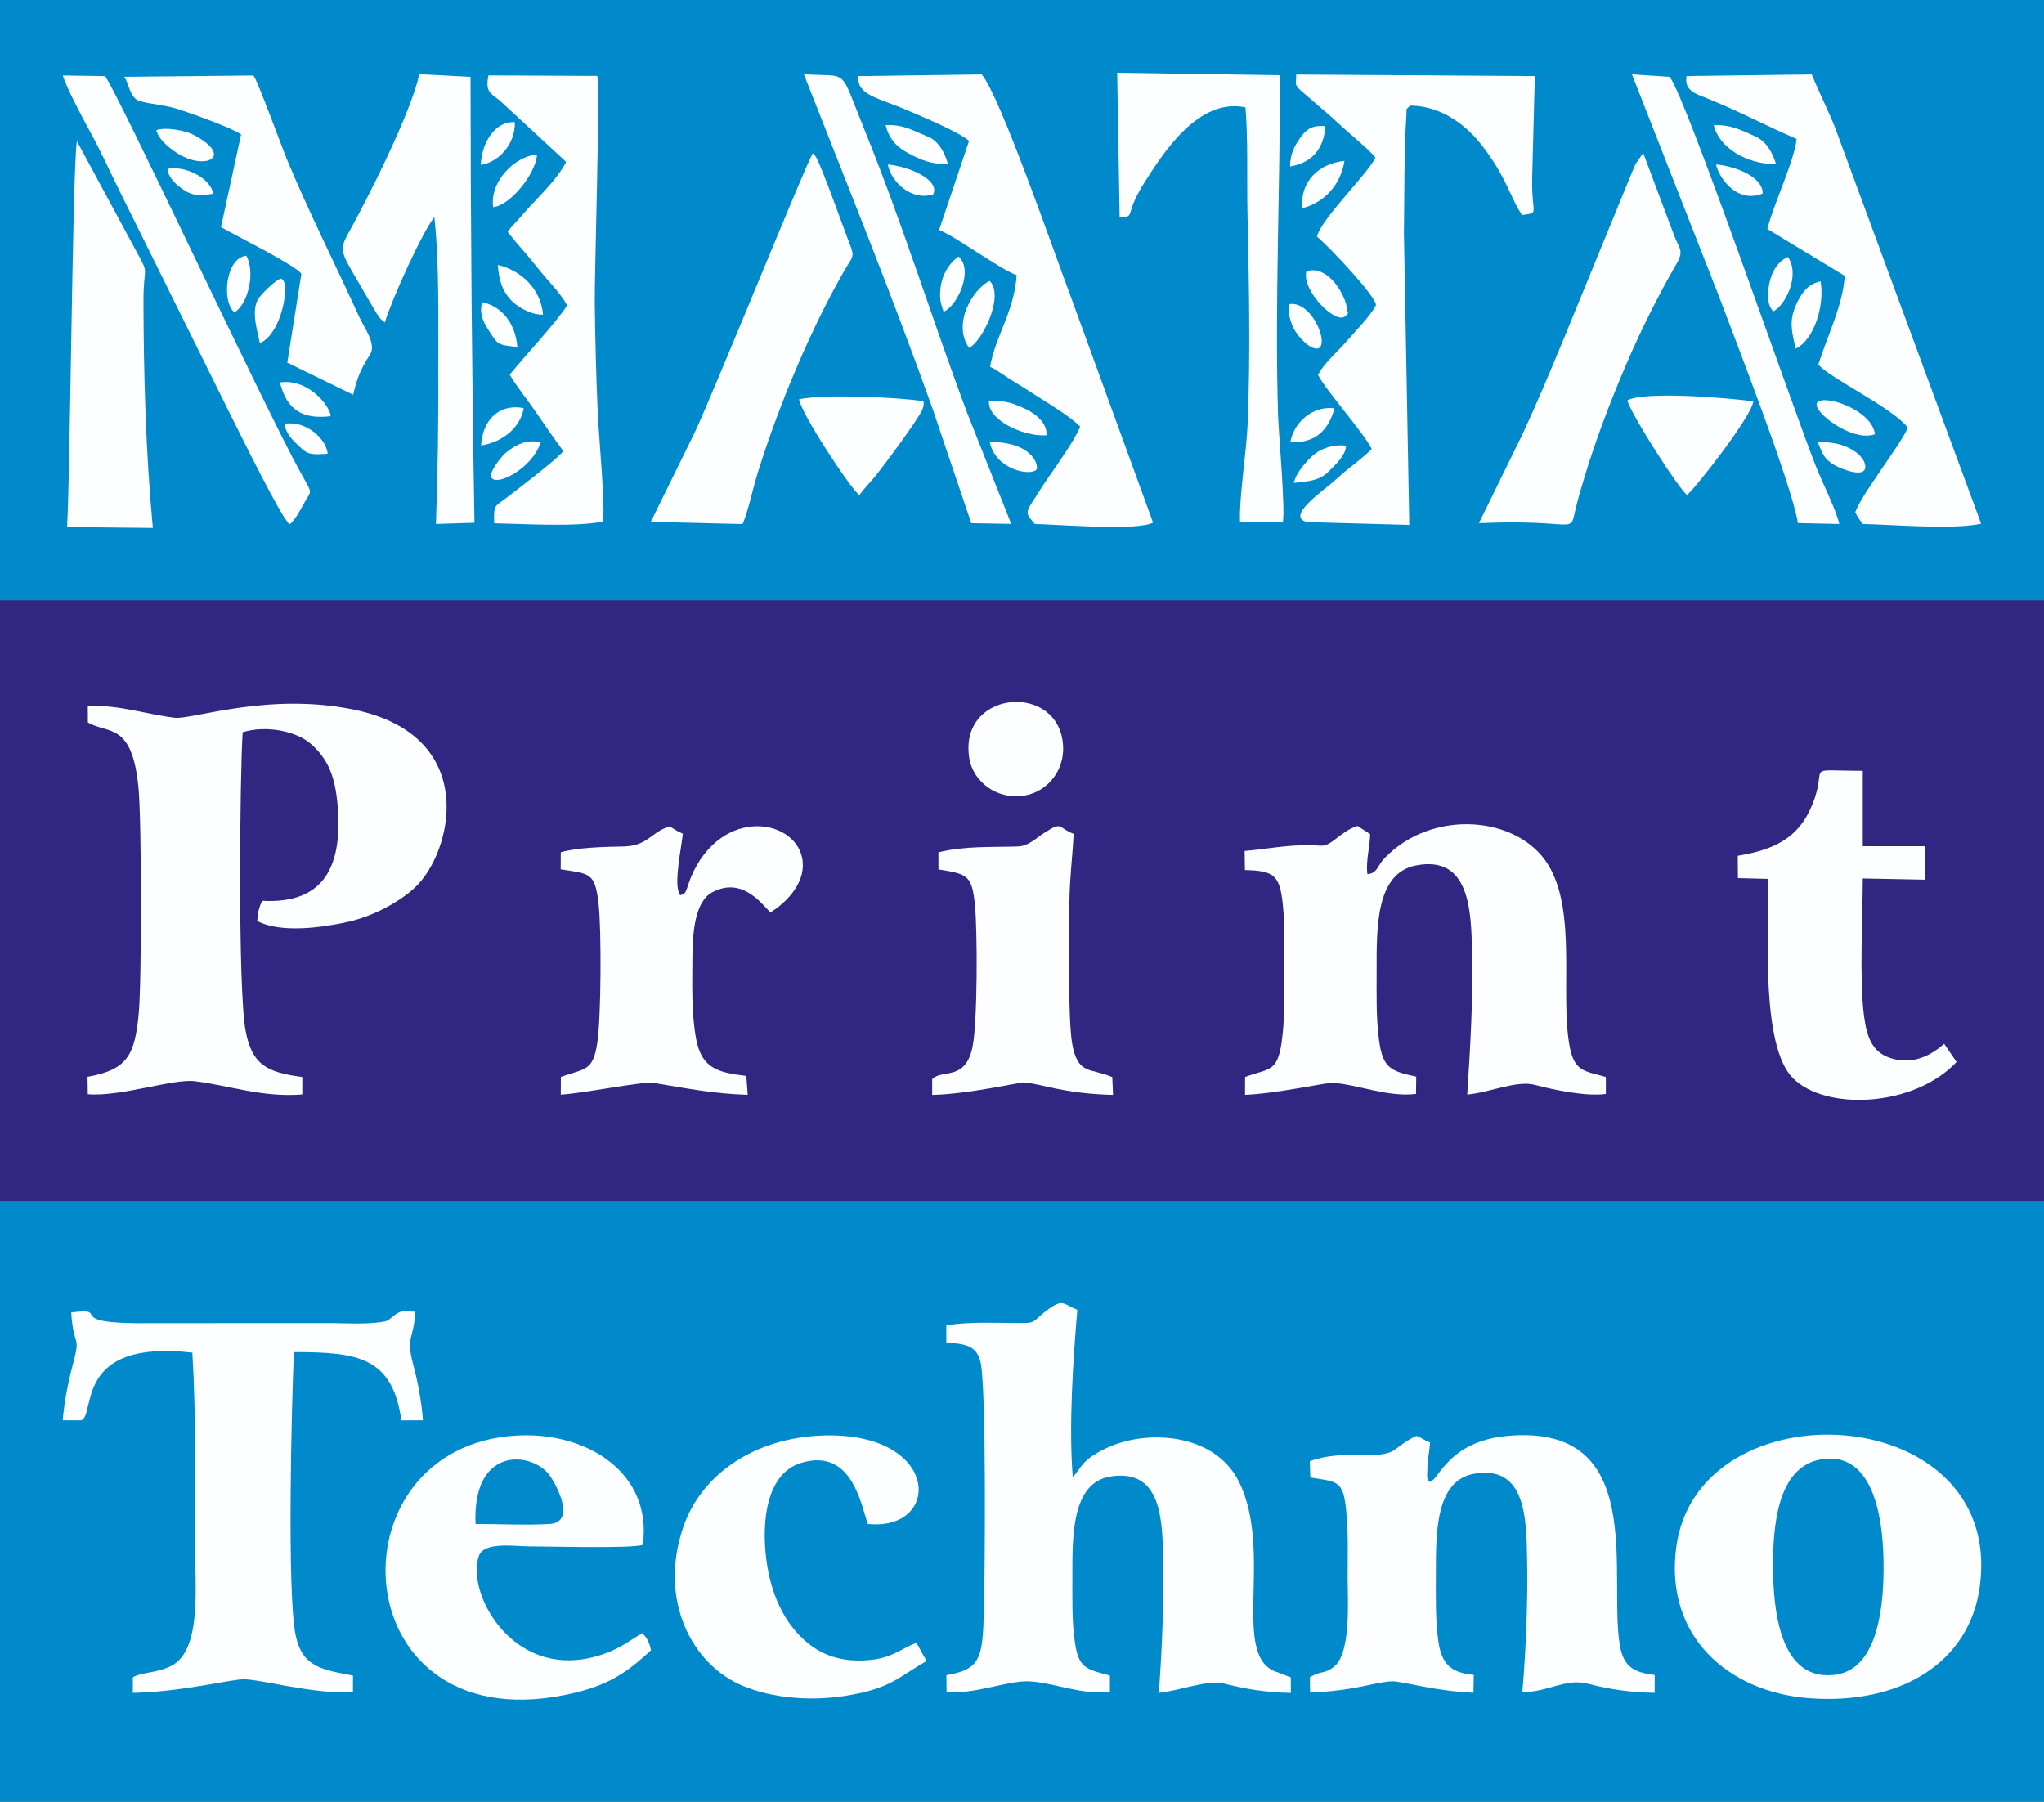
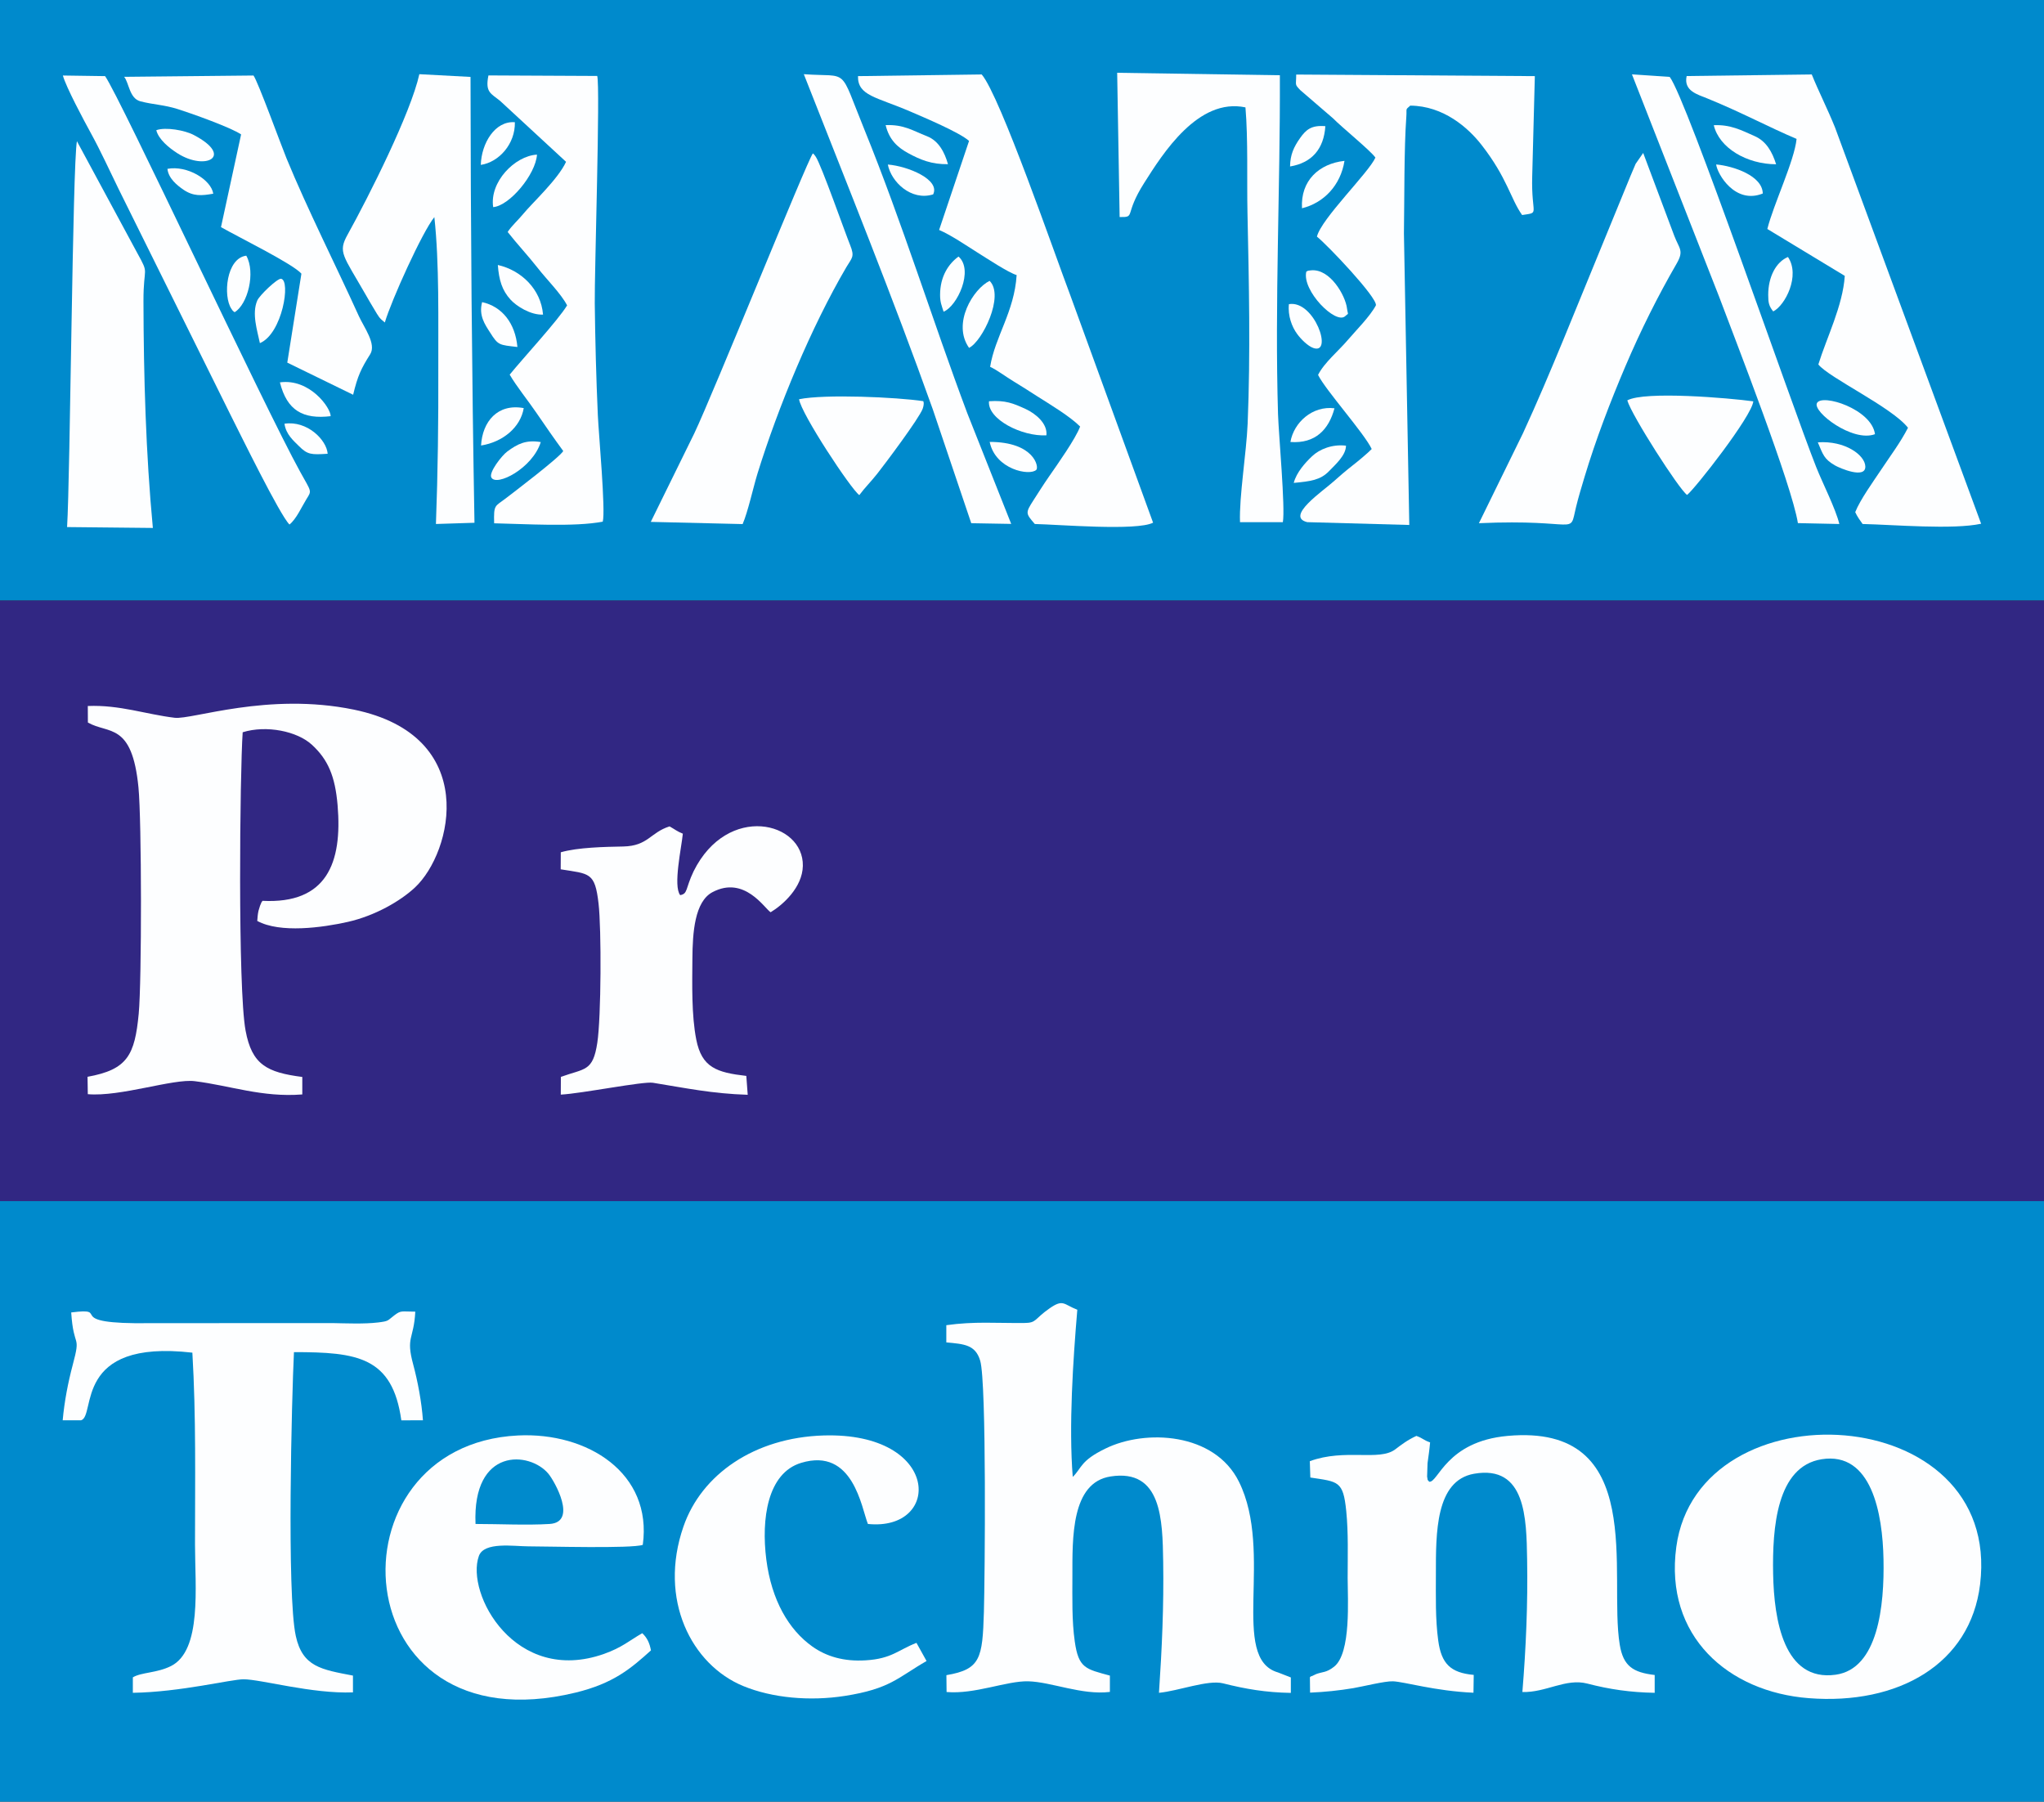
<svg xmlns="http://www.w3.org/2000/svg" id="Layer_1" x="0px" y="0px" viewBox="0 0 232.8 205.2" style="enable-background:new 0 0 232.8 205.2;" xml:space="preserve">
  <rect x="0" y="0" width="232.8" height="205.2" fill="#333333" stroke="none" />
  <style type="text/css"> .st0{fill-rule:evenodd;clip-rule:evenodd;fill:#008ACC;} .st1{fill-rule:evenodd;clip-rule:evenodd;fill:#FDFEFF;} .st2{fill-rule:evenodd;clip-rule:evenodd;fill:#312783;} </style>
  <g>
    <polygon class="st0" points="0,0 232.8,0 232.8,68.4 0,68.4 0,0 " />
    <path class="st1" d="M156.65,17.95c-0.75,1.71-6.16,6.95-6.66,9c1.22,0.97,6.85,6.91,6.72,7.82c-0.66,1.26-2.3,2.89-3.2,3.95 c-1.02,1.21-2.69,2.58-3.39,3.98c0.84,1.72,5.26,6.64,6.11,8.44c-0.35,0.38-1.59,1.42-2.15,1.85c-0.71,0.55-1.61,1.32-2.22,1.87 c-1.14,1.04-5.53,3.99-2.97,4.61l11.62,0.32l-0.61-33.2c0.06-3.81,0.01-9.7,0.27-13.24c0.08-1.08-0.15-0.79,0.45-1.32 c3.78,0.03,6.6,2.51,8.14,4.5c2.91,3.74,3.28,6.1,4.6,7.96c2.09-0.32,1.03,0.11,1.15-4.39l0.3-11.43l-27.18-0.18 c0,1.28-0.21,1.06,0.47,1.78l3.74,3.22C152.68,14.37,156.21,17.25,156.65,17.95L156.65,17.95z" />
    <path class="st1" d="M111.81,8.48L97.72,8.67c-0.04,2.24,2.09,2.37,5.91,4.01c1.57,0.68,5.65,2.39,6.74,3.37l-3.41,10.14 c1.35,0.58,3.08,1.76,4.38,2.58c1.03,0.64,3.47,2.26,4.45,2.56c-0.26,4.18-2.47,7.02-3.02,10.45c0.74,0.33,1.87,1.18,2.66,1.65 c0.9,0.54,1.66,1.04,2.65,1.67c1.56,0.99,3.77,2.31,4.94,3.48c-0.5,1.37-2.59,4.32-3.52,5.66c-0.74,1.07-1.19,1.8-1.81,2.76 c-0.91,1.42-0.88,1.47,0.17,2.68c2.72,0.06,11.62,0.81,13.47-0.15l-9.44-25.93C120.17,29.08,113.9,10.89,111.81,8.48L111.81,8.48z" />
    <path class="st1" d="M209,14.52c-0.85-2.11-1.9-4.17-2.65-6.04l-14.25,0.18c-0.37,1.71,1.24,2.09,2.4,2.57 c3.94,1.61,6.95,3.25,10.12,4.59c-0.24,2.48-2.64,7.48-3.33,10.26l8.82,5.34c-0.22,3.4-2.07,7.04-3.01,10.09 c1.2,1.51,8.39,4.88,10.21,7.21c-0.88,1.71-1.98,3.15-3.08,4.81c-0.85,1.28-2.37,3.38-2.93,4.8c0.24,0.53,0.54,0.93,0.84,1.35 c3.55,0.08,10.29,0.67,13.5-0.03L209,14.52L209,14.52z" />
    <path class="st1" d="M64.47,18.43c-0.91,1.99-3.86,4.69-4.89,5.95c-0.54,0.66-1.34,1.38-1.76,2.04c1.08,1.38,2.3,2.67,3.43,4.11 c1,1.29,2.63,2.89,3.34,4.25c-1.01,1.68-5.12,6.13-6.54,7.89c0.78,1.34,2.12,2.99,3.05,4.36c1.05,1.54,2.06,2.99,3.05,4.34 c-0.42,0.73-5.65,4.7-6.56,5.4c-1.23,0.94-1.37,0.67-1.31,2.83c3.38,0.07,9.23,0.44,12.37-0.19c0.34-1.22-0.47-10.05-0.56-12.12 c-0.19-4.24-0.3-8.49-0.35-12.74C67.7,31.1,68.38,9.83,68.02,8.65L55.63,8.59c-0.4,1.95,0.3,2.05,1.34,2.91L64.47,18.43 L64.47,18.43z" />
    <path class="st1" d="M43.83,36.73c0.74-2.52,4.29-10.36,5.64-12c0.58,5.3,0.43,11.85,0.45,17.26c0.02,5.92-0.05,11.77-0.27,17.69 l4.39-0.14c-0.3-16.97-0.43-33.76-0.45-50.78l-5.83-0.31c-0.97,4.41-5.74,13.89-8.18,18.29c-1.11,2-0.51,2.32,2.06,6.81 c0.31,0.54,0.63,1.1,0.98,1.67C43.13,36.07,43.18,36.22,43.83,36.73L43.83,36.73z" />
    <path class="st1" d="M84.58,59.69c0.6-1.37,1.2-4.14,1.69-5.74c2.36-7.61,6.13-16.71,10.13-23.53c0.62-1.06,0.98-1.15,0.42-2.52 c-0.56-1.37-3.27-9.1-3.91-10.05c-0.22-0.33-0.17-0.23-0.33-0.38c-0.71,0.97-11.36,27.39-13.51,31.9l-4.95,10.07L84.58,59.69 L84.58,59.69z" />
    <path class="st1" d="M168.44,59.59c11.54-0.52,10.26,1.53,11.06-1.83c0.27-1.12,0.61-2.23,0.95-3.37 c1.32-4.39,2.96-8.64,4.66-12.64c1.77-4.15,3.7-8.01,5.84-11.71c0.88-1.52,0.3-1.7-0.27-3.21l-3.53-9.41l-0.86,1.24 c-0.19,0.44-0.36,0.83-0.57,1.34l-7.69,18.76c-1.48,3.58-2.97,7.11-4.57,10.58L168.44,59.59L168.44,59.59z" />
    <path class="st1" d="M17.41,60.13c-0.8-8.45-1.05-17.27-1.07-25.83c-0.01-4.13,0.72-2.9-0.71-5.49L8.76,16.08 C8.26,18.88,8,54.23,7.64,60.03L17.41,60.13L17.41,60.13z" />
    <path class="st1" d="M127.52,24.72c1.89,0.03,0.45-0.19,2.8-3.89c2.11-3.33,6.14-9.74,11.53-8.6c0.31,3.64,0.15,8.22,0.23,11.98 c0.17,8.04,0.35,16,0.02,24.04c-0.14,3.32-0.98,8.36-0.87,11.22l4.88,0c0.29-1.6-0.47-9.89-0.55-12.29 c-0.38-12.79,0.26-25.79,0.21-38.61l-18.53-0.28L127.52,24.72L127.52,24.72z" />
    <path class="st1" d="M27.46,15.31l-2.29,10.56c1.83,1.05,8.21,4.19,9.16,5.3L32.72,41.3l7.5,3.66c0.52-2.18,0.93-3.01,1.94-4.61 c0.74-1.17-0.71-3.07-1.29-4.35c-2.61-5.76-5.83-12.11-8.24-17.97c-0.59-1.43-3.27-8.8-3.76-9.43L14.14,8.75 c0.56,0.68,0.59,2.46,1.85,2.79c1.45,0.38,2.69,0.39,4.24,0.88C21.82,12.92,26.3,14.52,27.46,15.31L27.46,15.31z" />
    <path class="st1" d="M32.97,59.74c0.79-0.64,1.37-1.98,1.92-2.87c0.64-1.03,0.6-0.78-0.7-3.13c-4.18-7.57-20.52-42.66-22.22-45.07 L7.16,8.6c0.37,1.34,2.42,5.16,3.16,6.51c1.17,2.13,2.13,4.26,3.19,6.42l12.75,25.73C27.38,49.47,31.88,58.68,32.97,59.74 L32.97,59.74z" />
    <path class="st1" d="M195.78,33.75c1.93,5.13,8.31,21.49,8.99,25.83l4.72,0.1c-0.42-1.74-1.9-4.63-2.63-6.47 c-2.86-7.2-14.73-41.9-16.69-44.45l-4.3-0.29L195.78,33.75L195.78,33.75z" />
    <path class="st1" d="M91.55,8.45c4.95,12.59,10.12,25.35,14.69,38.17l4.38,12.97l4.55,0.08l-5.01-12.63 c-3.99-10.64-7.4-21.68-11.71-32.28C95.49,7.48,96.81,8.83,91.55,8.45L91.55,8.45z" />
    <path class="st1" d="M185.34,45.6c0.49,1.71,5.93,10.19,6.81,10.77c0.89-0.69,7.4-8.99,7.54-10.66 C196.96,45.33,187.34,44.51,185.34,45.6L185.34,45.6z" />
    <path class="st1" d="M91.01,45.47c0.23,1.65,5.92,10.26,6.86,10.92c0.61-0.83,1.35-1.55,2.07-2.47c0.82-1.04,4.73-6.24,5.15-7.37 c0.01-0.03,0.09-0.29,0.09-0.33c0.06-0.36,0.01-0.41-0.02-0.53C102.15,45.23,93.91,44.87,91.01,45.47L91.01,45.47z" />
    <path class="st1" d="M110.37,39.62c1.51-0.73,4.06-5.94,2.34-7.63C110.85,32.89,108.41,36.84,110.37,39.62L110.37,39.62z" />
-     <path class="st1" d="M204.51,39.71c2.07-0.96,3.32-4.85,2.85-7.66c-1.51,0.28-2.28,1.44-2.88,2.86 C203.7,36.75,204.17,38.07,204.51,39.71L204.51,39.71z" />
    <path class="st1" d="M107.97,18.7c-0.38-1.35-1.06-2.66-2.38-3.18c-1.68-0.66-2.64-1.35-4.72-1.27c0.41,1.7,1.39,2.55,2.56,3.19 C104.82,18.2,106.11,18.73,107.97,18.7L107.97,18.7z" />
    <path class="st1" d="M202.29,18.71c-0.45-1.43-1.13-2.63-2.45-3.21c-1.51-0.67-2.75-1.33-4.65-1.24 C195.8,16.84,198.93,18.7,202.29,18.71L202.29,18.71z" />
    <path class="st1" d="M29.6,39.08c2.56-1.07,3.54-7.16,2.41-7.33c-0.42-0.06-2.46,1.89-2.71,2.48C28.66,35.72,29.3,37.63,29.6,39.08 L29.6,39.08z" />
    <path class="st1" d="M61.85,35.83c-0.24-2.9-2.49-5.05-5.15-5.65c0.13,1.72,0.48,2.88,1.44,3.94 C58.81,34.86,60.43,35.9,61.85,35.83L61.85,35.83z" />
    <path class="st1" d="M148.78,30.94c-0.52,2.16,3.36,6.07,4.43,5.07c0.45-0.42,0.32-0.03,0.2-0.92c-0.18-1.42-1.91-4.51-4.09-4.3 C148.85,30.84,149.04,30.81,148.78,30.94L148.78,30.94z" />
    <path class="st1" d="M116.83,46.59c-1.44-0.66-2.3-1.02-4.19-0.89c-0.19,2.05,3.77,4.04,6.54,3.88 C119.33,48.24,117.95,47.11,116.83,46.59L116.83,46.59z" />
    <path class="st1" d="M206.94,45.91c-0.51,0.99,4.06,4.5,6.61,3.54C213.18,46.59,207.5,44.8,206.94,45.91L206.94,45.91z" />
    <path class="st1" d="M17.8,14.83c0.26,1.04,1.44,2.01,2.43,2.64c3.2,2.03,6.46,0.33,1.85-2.09C21.08,14.84,18.85,14.44,17.8,14.83 L17.8,14.83z" />
    <path class="st1" d="M56.17,23.59c1.85-0.14,4.84-3.71,4.99-5.98C58.61,17.76,55.74,20.74,56.17,23.59L56.17,23.59z" />
    <path class="st1" d="M31.88,43.55c0.81,3.22,2.64,4.22,5.78,3.85C37.68,46.47,35.29,43.08,31.88,43.55L31.88,43.55z" />
    <path class="st1" d="M148.29,23.72c2.49-0.61,4.4-2.62,4.84-5.4C150.23,18.64,148.11,20.57,148.29,23.72L148.29,23.72z" />
    <path class="st1" d="M147.35,55c1.91-0.18,3.04-0.32,4.02-1.34c0.69-0.72,1.93-1.79,1.93-2.9c-1.56-0.19-3.02,0.4-3.86,1.2 C148.69,52.67,147.66,53.79,147.35,55L147.35,55z" />
    <path class="st1" d="M61.59,50.35c-1.7-0.28-2.64,0.21-3.81,1.07c-0.63,0.46-2.13,2.39-1.82,2.96 C56.53,55.46,60.66,53.34,61.59,50.35L61.59,50.35z" />
    <path class="st1" d="M26.72,35.56c1.5-0.89,2.41-4.53,1.33-6.44c-2.29,0.29-2.66,4.62-1.7,6.04 C26.56,35.48,26.51,35.38,26.72,35.56L26.72,35.56z" />
    <path class="st1" d="M58.93,39.52c-0.24-2.7-1.74-4.61-4.02-5.11c-0.4,1.51,0.3,2.52,0.92,3.48 C56.74,39.34,56.85,39.28,58.93,39.52L58.93,39.52z" />
    <path class="st1" d="M54.79,50.74c2.47-0.39,4.5-2.06,4.86-4.26C56.67,45.93,54.94,48.02,54.79,50.74L54.79,50.74z" />
    <path class="st1" d="M146.8,34.64c-0.14,1.32,0.34,2.59,0.94,3.4c0.43,0.59,1.21,1.37,1.83,1.59 C151.88,40.46,149.71,34.15,146.8,34.64L146.8,34.64z" />
    <path class="st1" d="M201.39,33.58c0,0.9,0.08,1.28,0.57,1.89c1.36-0.68,3.11-4.08,1.68-6.2 C202.27,29.84,201.39,31.54,201.39,33.58L201.39,33.58z" />
    <path class="st1" d="M207.04,50.38c0.6,1.42,0.71,1.9,1.94,2.62c0.55,0.32,3.52,1.6,3.47,0.12 C212.41,51.84,210.15,50.16,207.04,50.38L207.04,50.38z" />
    <path class="st1" d="M118.03,53.51c0.33-0.33-0.26-3.18-5.31-3.18C113.36,53.48,117.29,54.24,118.03,53.51L118.03,53.51z" />
    <path class="st1" d="M107.07,33.58c0,0.84,0.17,1.19,0.4,1.92c1.54-0.61,3.47-4.72,1.7-6.28 C108.05,30.03,107.07,31.47,107.07,33.58L107.07,33.58z" />
    <path class="st1" d="M146.97,50.34c2.84,0.21,4.38-1.42,5.02-3.84C149.49,46.19,147.36,48.1,146.97,50.34L146.97,50.34z" />
    <path class="st1" d="M106.28,22.14c0.83-1.68-2.87-3.22-5.16-3.4C101.49,20.7,103.77,22.92,106.28,22.14L106.28,22.14z" />
    <path class="st1" d="M146.93,18.96c2.47-0.41,3.85-1.98,4.02-4.59c-1.58-0.13-2.19,0.38-2.89,1.37 C147.36,16.74,146.95,17.61,146.93,18.96L146.93,18.96z" />
    <path class="st1" d="M200.77,22.04c-0.03-2.02-3.33-3.13-5.31-3.31C195.59,19.82,197.62,23.31,200.77,22.04L200.77,22.04z" />
    <path class="st1" d="M54.76,18.78c2.06-0.3,3.94-2.39,3.88-4.86C56.37,13.74,54.83,16.33,54.76,18.78L54.76,18.78z" />
    <path class="st1" d="M37.32,51.68c-0.12-1.59-2.35-3.81-4.92-3.42c0.17,1.22,1.04,1.94,1.63,2.53 C35.03,51.8,35.46,51.8,37.32,51.68L37.32,51.68z" />
    <path class="st1" d="M24.29,22.06c-0.25-1.61-2.98-3.25-5.22-2.83c0.11,1.07,1.06,1.85,1.83,2.38 C22.02,22.37,22.95,22.3,24.29,22.06L24.29,22.06z" />
    <polygon class="st2" points="0,68.4 232.8,68.4 232.8,136.8 0,136.8 0,68.4 " />
    <path class="st1" d="M10.01,82.29c2.34,1.35,5.03-0.08,5.76,7.39c0.37,3.77,0.38,22.02,0.03,25.77c-0.45,4.73-1.28,6.37-5.83,7.19 l0.03,1.98c3.71,0.32,9.74-1.79,12.18-1.48c4.04,0.5,7.67,1.87,12.25,1.51v-1.99c-4.01-0.52-5.74-1.38-6.46-5.28 c-0.9-4.83-0.65-29.35-0.33-33.98c2.7-0.84,6.22-0.12,7.89,1.43c1.82,1.67,2.64,3.57,2.92,6.88c0.56,6.61-1.26,11.26-8.55,10.89 c-0.14,0.23-0.05-0.04-0.28,0.55c-0.01,0.04-0.17,0.58-0.18,0.59c-0.09,0.4-0.11,0.76-0.14,1.15c2.61,1.42,7.42,0.76,10.31,0.11 c3.1-0.7,5.99-2.37,7.64-3.91c4.3-4,7.47-17.3-6.96-20.27c-9.79-2.01-18.41,1.17-20.4,0.93c-3.25-0.39-6.26-1.49-9.89-1.34 L10.01,82.29L10.01,82.29z" />
-     <path class="st1" d="M155.74,99.56c-0.2-1.58,0.29-3.01,0.31-4.56l-1.44-0.93c-0.98,0.29-1.8,0.96-2.55,1.53 c-1.35,1.03-1.28,0.65-3.22,0.66c-2.5,0.01-4.72,0.46-7.08,0.66l0.03,2.18c3.37,0.05,3.98,0.65,4.32,3.95 c0.26,2.53,0.17,5.29,0.17,7.84c0,2.57,0.05,5.4-0.32,7.9c-0.51,3.39-1.48,2.87-4.15,3.87l-0.01,2.03 c3.63-0.14,9.16-1.39,9.93-1.36c2.78,0.12,6.22,1.66,9.55,1.26l0.02-1.97c-2.94-0.63-3.8-0.99-4.23-4.11 c-0.35-2.57-0.28-5.27-0.28-7.88c0-4.93-0.13-11.16,4.48-12.06c6.11-1.19,6.29,5.08,6.39,9.9c0.12,5.5-0.2,10.77-0.55,16.19 c2.5-0.21,5.61-1.66,7.72-1.1c2.12,0.56,5.8,1.35,8.07,1.03v-1.93c-2.44-0.7-3.59-0.6-4.13-3.5c-1.11-6,0.87-15.25-2.43-20.65 c-3.47-5.67-13.33-6.41-18.7-0.71C156.86,98.64,156.88,99.46,155.74,99.56L155.74,99.56z" />
-     <path class="st1" d="M197.94,100.01l3.47,0.09c0,6.24-0.86,19.05,2.81,22.71c3.73,3.72,13.77,3.3,18.62-1.86l-1.41-2.07 c-1.37,1.22-3.48,2.45-6.04,1.65c-2.09-0.65-2.76-2.28-3.09-4.83c-0.54-4.22-0.15-11.03-0.14-15.65l7.1,0.14v-3.81l-7.1,0l0-8.59 c-6.95,0-3.89-0.8-5.72,3.78c-1.5,3.74-4.14,5.18-8.52,5.9L197.94,100.01L197.94,100.01z" />
    <path class="st1" d="M77.47,101.95c-0.83-1.05,0.16-5.46,0.3-7c-0.64-0.25-0.92-0.5-1.51-0.83c-2.2,0.69-2.44,2.23-5.27,2.29 c-2.08,0.04-5.19,0.1-7.12,0.66l-0.01,1.94c3.29,0.53,3.9,0.31,4.31,3.89c0.34,2.9,0.3,12.99-0.14,15.86 c-0.5,3.31-1.41,2.9-4.15,3.89l-0.01,2.02c2.37-0.12,9.39-1.53,10.49-1.35c3.77,0.61,6.73,1.24,10.8,1.37l-0.16-2.15 c-3.38-0.39-5.07-0.95-5.7-4.14c-0.55-2.79-0.46-6.32-0.44-9.21c0.02-2.99,0.26-6.51,2.29-7.58c3.64-1.92,5.92,1.85,6.62,2.29 c1.4-0.84,3.62-2.83,3.67-5.28c0.1-5.05-8.58-7.16-12.44,0.61C78.04,101.24,78.36,101.79,77.47,101.95L77.47,101.95z" />
-     <path class="st1" d="M126.68,122.67c-2.51-1.08-3.92-0.21-4.56-3.78c-0.51-2.87-0.36-12.76-0.32-16.17 c0.03-2.74,0.35-5.11,0.48-7.75c-1.84-0.69-1.21-1.46-3.24-0.18c-1.04,0.65-1.87,1.58-3.12,1.62c-3.02,0.1-6.08-0.08-9.04,0.67 l0,1.94c3.31,0.54,3.84,0.61,4.17,4.19c0.28,3.06,0.29,13.15-0.28,16c-0.81,3.99-3.48,2.51-4.6,3.7v1.79 c4.1-0.08,9.97-1.45,10.41-1.42c2.05,0.13,4.38,1.27,10.19,1.42L126.68,122.67L126.68,122.67z" />
-     <path class="st1" d="M110.4,86.38c0.43,2.62,3.12,4.79,6.38,4.21c2.58-0.47,4.78-3.04,4.22-6.36 C119.92,77.71,109.17,78.79,110.4,86.38L110.4,86.38z" />
    <polygon class="st0" points="0,136.8 232.8,136.8 232.8,205.2 0,205.2 0,136.8 " />
    <path class="st1" d="M122.18,168.21c-0.46-5.8,0.03-13.24,0.52-19.04c-1.57-0.6-1.58-1.26-3.17-0.15 c-1.78,1.24-1.43,1.65-2.88,1.66c-3.2,0.03-5.66-0.2-8.87,0.25v1.96c2.03,0.19,3.32,0.26,3.86,2.09 c0.74,2.51,0.53,24.87,0.42,28.62c-0.16,5.27-0.37,6.53-4.27,7.19l0.02,1.92c3.21,0.28,6.84-1.28,9.3-1.22 c2.64,0.07,6.11,1.6,9.3,1.21v-1.86c-2.75-0.75-3.57-0.83-4-3.89c-0.34-2.37-0.27-5-0.27-7.43c0-4.35-0.15-10.67,4.35-11.36 c5.84-0.91,5.91,4.98,5.99,9.68c0.08,5.04-0.14,9.96-0.48,14.96c2.19-0.2,5.58-1.51,7.29-1.08c2.62,0.66,4.88,1.04,7.73,1.09v-1.76 l-1.46-0.57c-5.55-1.59-0.44-13.62-4.45-21.72c-2.78-5.62-10.66-6.01-15.2-3.78C123.03,166.37,123.22,167.2,122.18,168.21 L122.18,168.21z" />
    <path class="st1" d="M37.84,150.69l-20.66,0.01c-10.51,0.16-4.2-1.84-9.07-1.22c0.28,4.28,1.15,2.32,0.17,5.99 c-0.53,2-0.94,4.1-1.14,6.29h2.1c1.72-0.51-0.97-9.27,12.67-7.7c0.43,7.27,0.3,14.55,0.3,21.84c0,4.81,0.81,12.06-2.73,13.85 c-1.61,0.81-3.38,0.7-4.35,1.29l0,1.76c5.41-0.08,11.19-1.54,12.61-1.54c1.96,0,7.82,1.68,12.46,1.49l0-1.91 c-3.6-0.69-5.74-0.99-6.51-4.51c-1.04-4.72-0.46-27.26-0.21-32.33c7.21,0,11.22,0.53,12.23,7.77l2.46-0.01 c-0.15-2.11-0.6-4.46-1.11-6.36c-0.86-3.17,0.07-2.8,0.24-6.01c-1.59,0-1.6-0.18-2.39,0.42c-0.82,0.62-0.58,0.65-1.84,0.81 C41.45,150.81,39.48,150.72,37.84,150.69L37.84,150.69z" />
    <path class="st1" d="M162.88,164.28c-0.78-0.27-0.75-0.44-1.56-0.74c-1.02,0.47-1.68,0.98-2.42,1.54 c-1.83,1.37-5.72-0.13-9.72,1.34l0.06,1.86c3.18,0.49,3.74,0.35,4.09,3.82c0.25,2.47,0.16,5.15,0.16,7.64 c0,2.37,0.42,8.55-1.55,10.09c-0.88,0.69-1.28,0.56-2.02,0.83l-0.55,0.26c-0.03-0.05-0.13,0.07-0.18,0.11l0.02,1.75 c1.68-0.07,3.3-0.24,4.92-0.51c1.12-0.19,3.62-0.82,4.53-0.78c1.34,0.06,4.78,1.11,9.16,1.3l0.03-2.03 c-2.65-0.24-3.68-1.28-4.04-3.89c-0.34-2.45-0.27-5.11-0.27-7.6c0-4.63-0.06-10.65,4.35-11.42c5.89-1.03,5.96,5.07,6.04,9.74 c0.09,5.07-0.13,10.12-0.54,15.12c2.68,0.08,4.95-1.6,7.4-0.96c2.54,0.66,4.9,1,7.67,1.05v-2.03c-2.47-0.29-3.58-1.01-3.98-3.45 c-1.31-7.98,3.21-25.23-12.78-23.78c-7,0.63-7.9,5.36-8.92,5.22c-0.31-0.42-0.1,0.07-0.24-0.59l0.05-1.53 C162.7,165.84,162.81,165.09,162.88,164.28L162.88,164.28z" />
    <path class="st1" d="M54.16,173.57c-0.37-8.76,6.16-8.29,8.3-5.72c0.7,0.84,3.35,5.52,0.14,5.72 C60.01,173.73,56.82,173.57,54.16,173.57L54.16,173.57z M73.15,186.01c-1.47,0.84-2.3,1.63-4.36,2.36 c-10.12,3.57-15.78-6.87-14.25-11.15c0.59-1.66,3.99-1.1,5.64-1.1c2.13,0,11.78,0.27,13.03-0.17c1.12-8.18-6.3-12.85-14.21-12.46 c-21.96,1.08-20.1,35.74,6.54,29.29c4.33-1.05,6.29-2.73,8.6-4.81C73.98,187.11,73.7,186.53,73.15,186.01L73.15,186.01z" />
    <path class="st1" d="M104.38,187.11c-2.08,0.81-2.82,1.81-5.77,1.99c-2.5,0.16-4.5-0.44-6.1-1.58c-2.68-1.91-4.63-5.26-5.23-9.89 c-0.59-4.61,0.12-9.86,3.97-11.02c5.94-1.8,6.87,5.16,7.6,6.96c8.46,0.86,8.33-10.48-5.05-10.08c-7.88,0.24-13.91,4.44-15.96,10.38 c-2.88,8.31,0.92,15.73,6.81,18.16c3.33,1.37,7.59,1.74,11.53,1.13c5.23-0.81,6.07-2.1,9.35-3.98L104.38,187.11L104.38,187.11z" />
    <path class="st1" d="M207.47,166.2c5.72-0.91,6.95,6.25,7.05,11.38c0.11,5.3-0.61,12.49-5.45,13.16c-5.9,0.82-7.02-6.24-7.12-11.48 C201.85,174.01,202.35,167.02,207.47,166.2L207.47,166.2z M225.52,180.46c2.57-21.06-32.1-22.79-34.6-4.27 c-1.37,10.17,5.92,16.51,15.08,17.22C216.19,194.21,224.41,189.54,225.52,180.46L225.52,180.46z" />
  </g>
</svg>